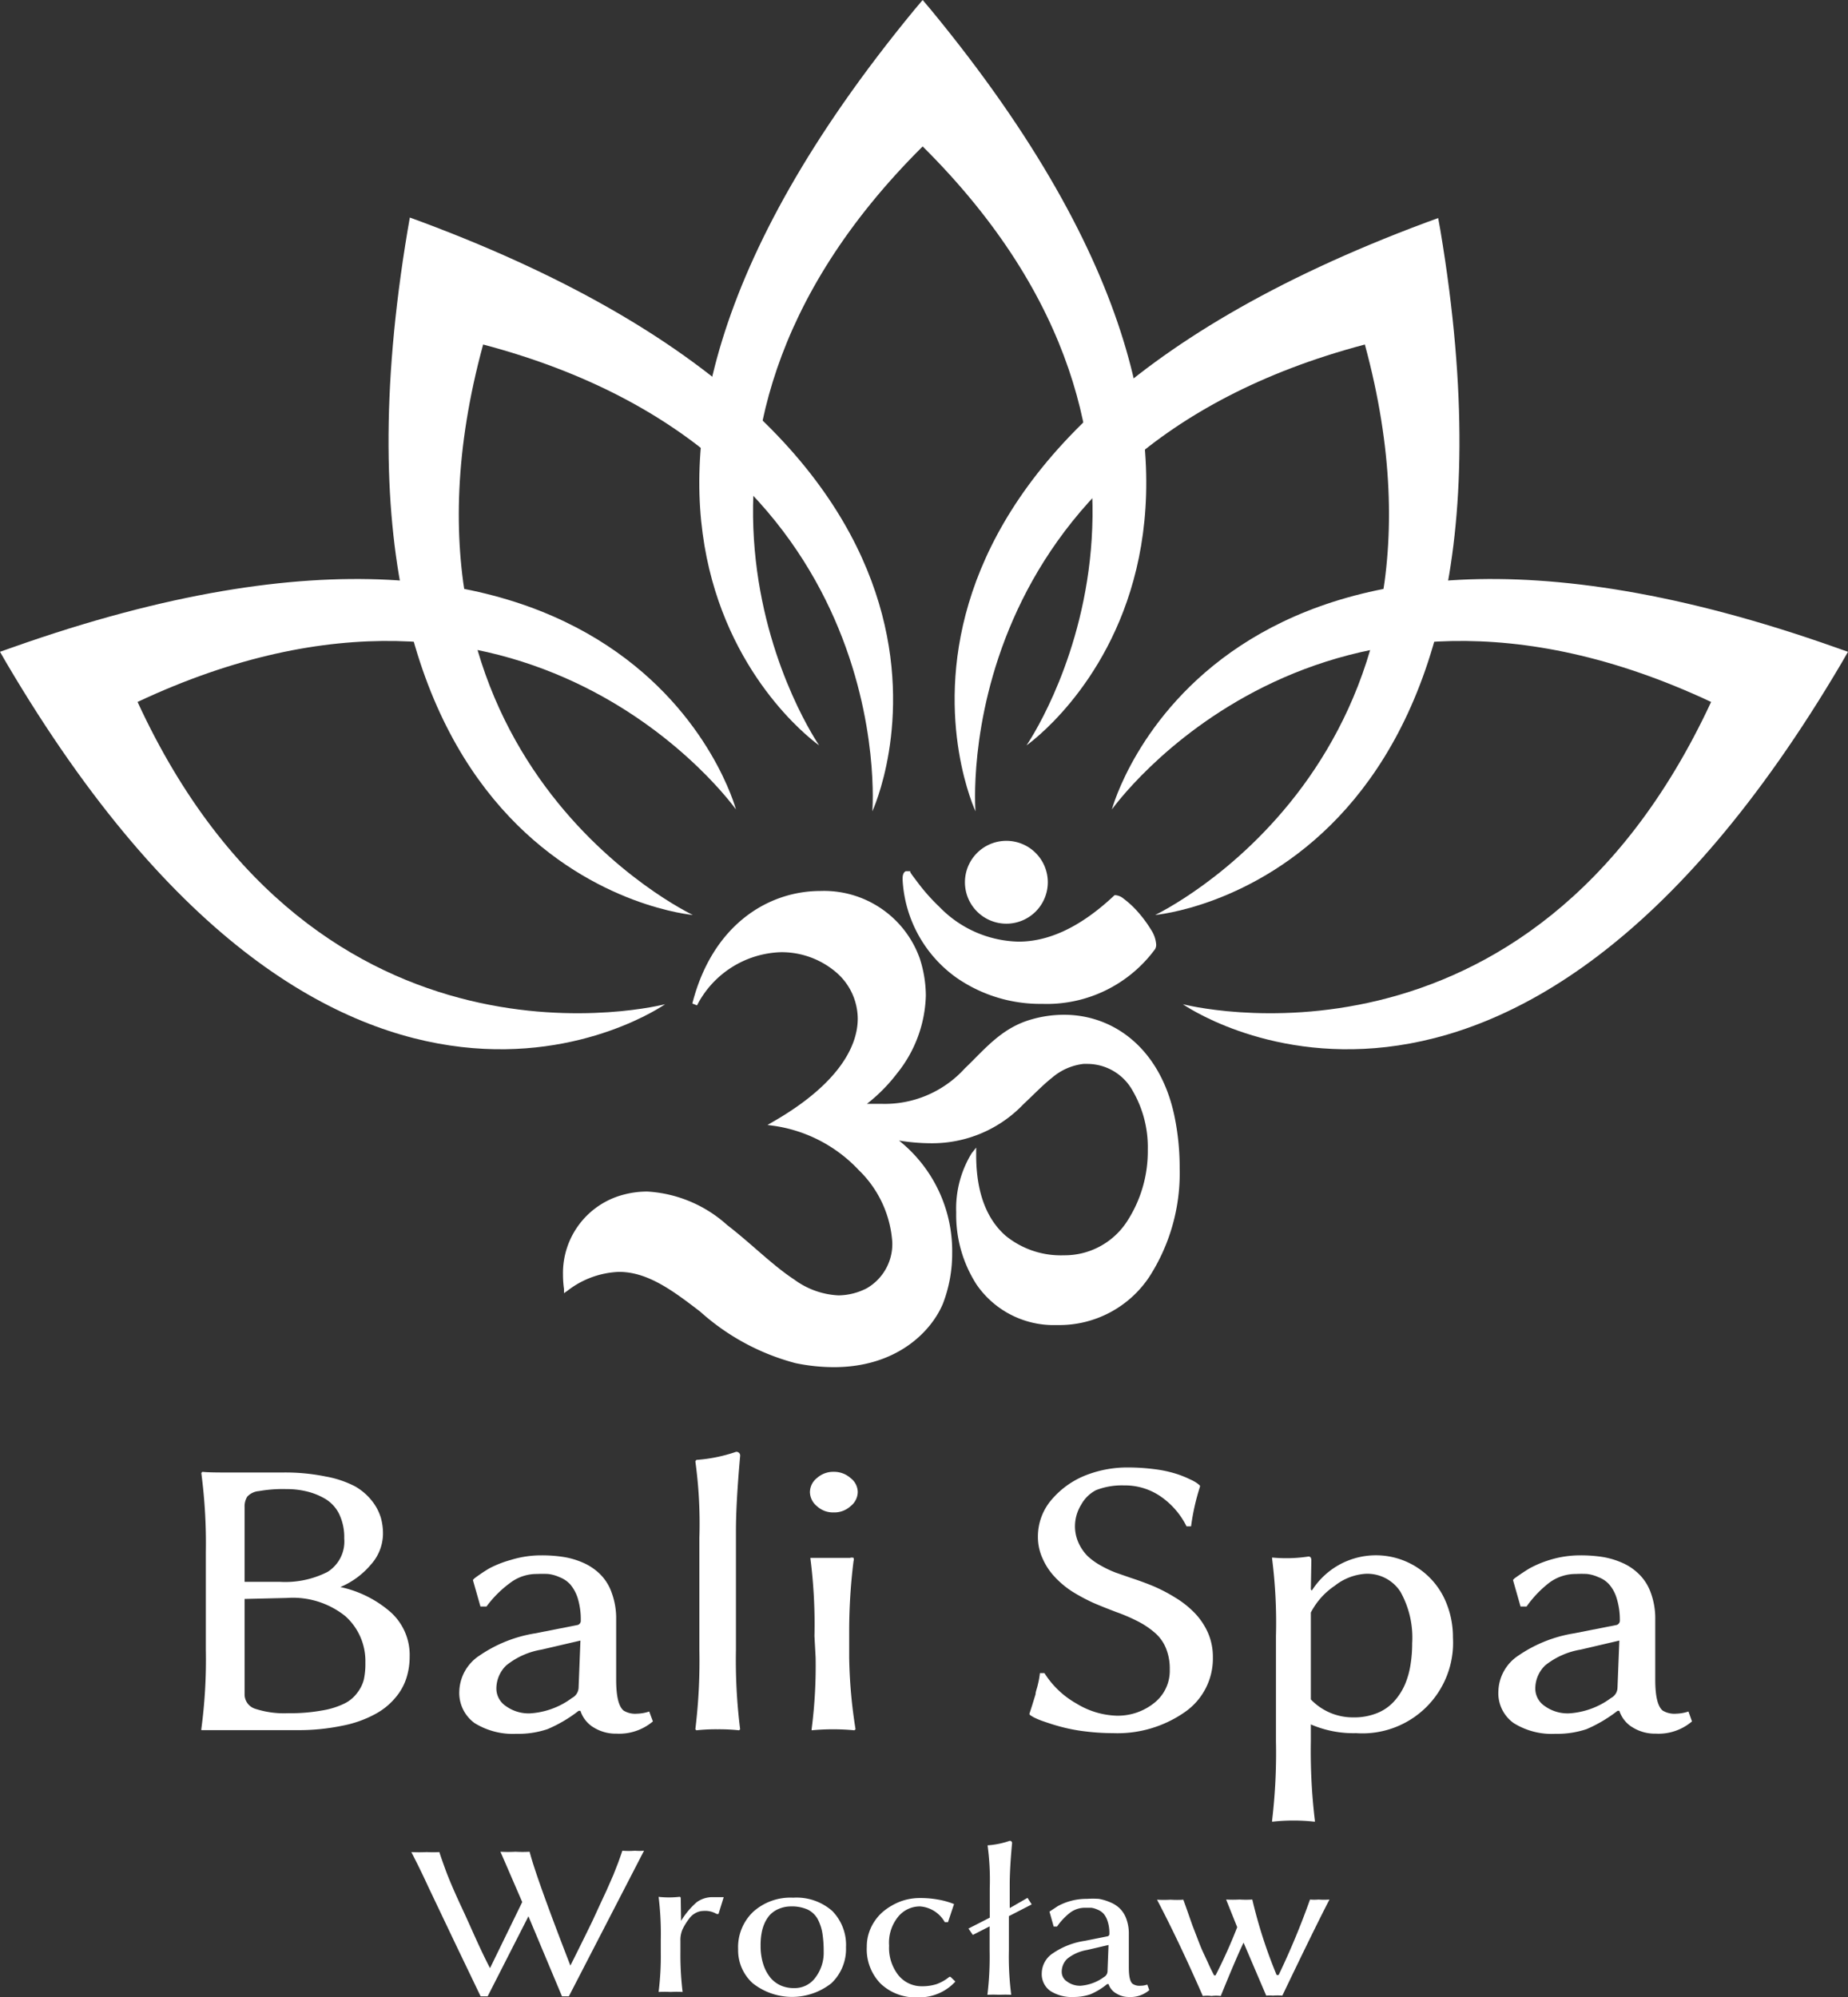
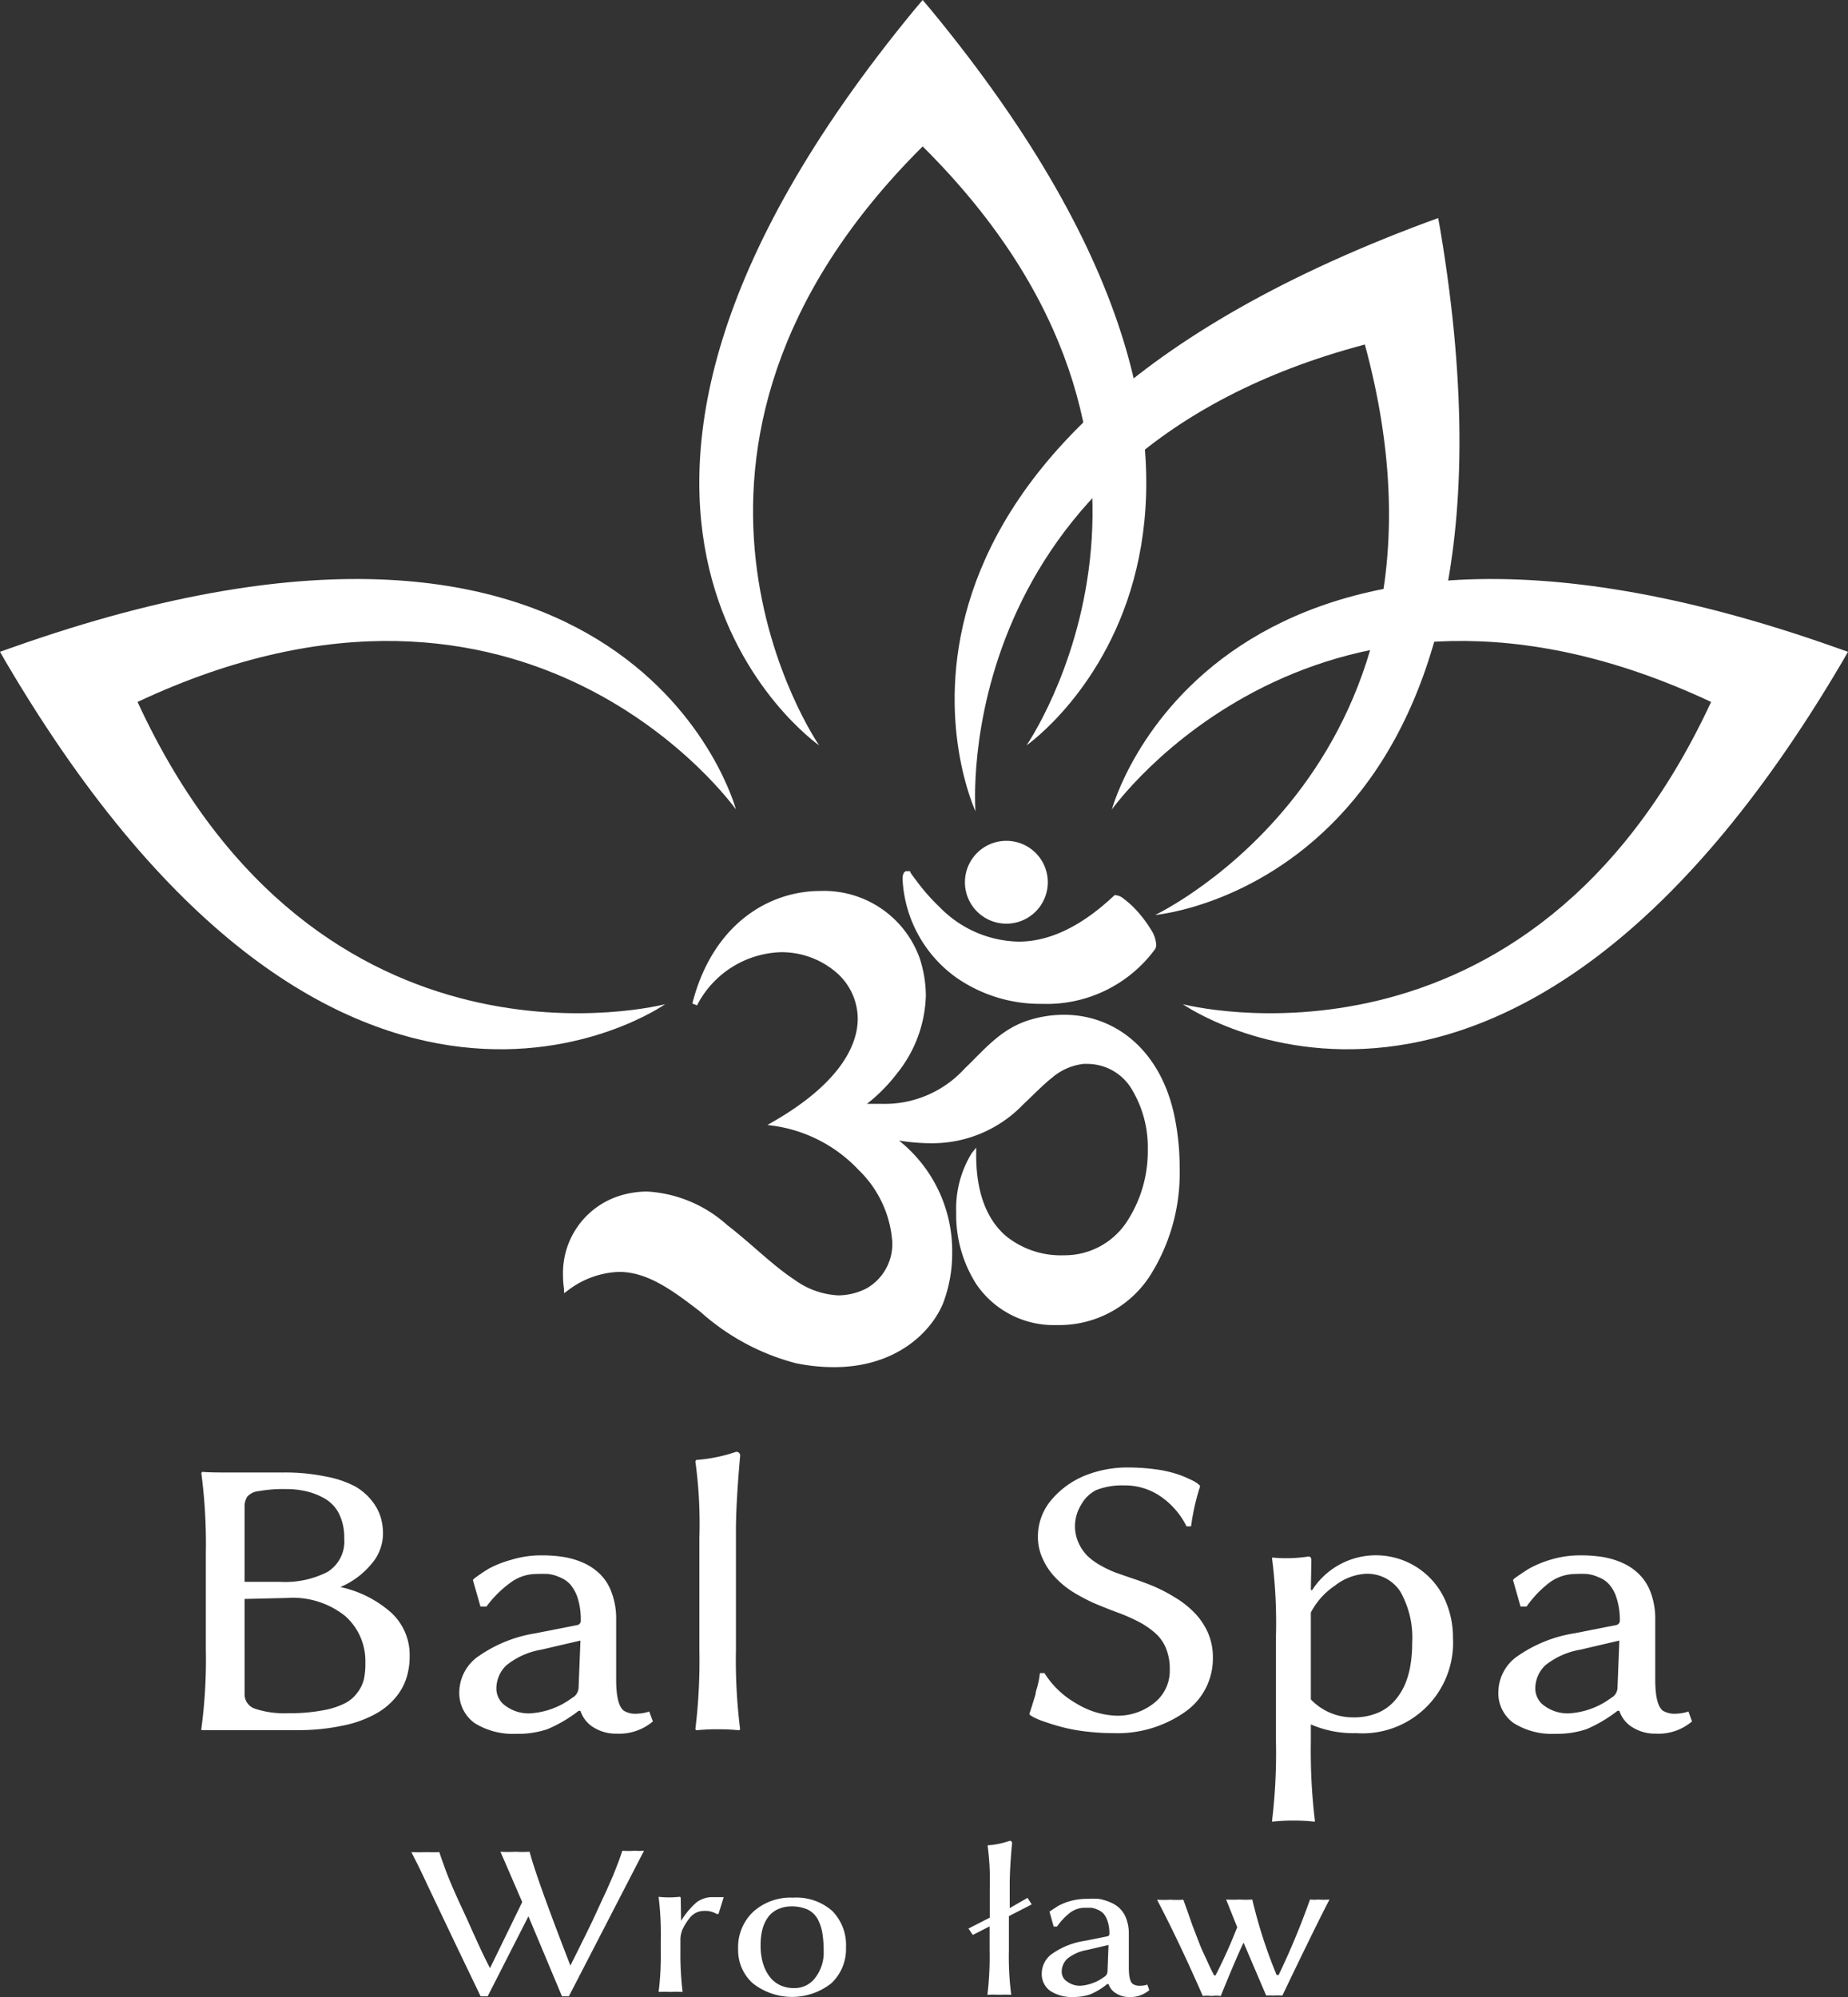
<svg xmlns="http://www.w3.org/2000/svg" viewBox="0 0 110.16 119.06">
  <rect x="0" y="0" width="110.16" height="119.06" fill="#333333" stroke="none" />
  <defs>
    <style>.cls-1{fill:#fff;}</style>
  </defs>
  <g id="Warstwa_2" data-name="Warstwa 2">
    <g id="Warstwa_1-2" data-name="Warstwa 1">
      <path class="cls-1" d="M61.19,44.44S80.56,31,55.49.58L55,0l-.49.58C29.46,31,48.83,44.44,48.83,44.44S36.7,26.93,55,8.73C73.32,26.93,61.19,44.44,61.19,44.44Z" />
      <path class="cls-1" d="M68.86,54.55s23.51-2,17-40.83L85.73,13l-.71.26C48.12,27,58.15,48.37,58.15,48.37S56.4,27.14,81.36,20.54C88.12,45.45,68.86,54.55,68.86,54.55Z" />
      <path class="cls-1" d="M70.51,59.87S89.8,73.46,109.78,39.52l.38-.66-.71-.25c-37.13-13.16-43.17,9.65-43.17,9.65S78.59,30.87,102,41.85C91.11,65.28,70.51,59.87,70.51,59.87Z" />
-       <path class="cls-1" d="M41.3,54.55s-23.51-2-17-40.83l.13-.75.71.26C62,27,52,48.37,52,48.37s1.75-21.23-23.2-27.83C22,45.45,41.3,54.55,41.3,54.55Z" />
      <path class="cls-1" d="M39.65,59.87S20.36,73.46.38,39.52L0,38.86l.71-.25c37.12-13.16,43.16,9.65,43.16,9.65S31.57,30.87,8.2,41.85C19,65.28,39.65,59.87,39.65,59.87Z" />
      <path class="cls-1" d="M13.41,87.79h3.45a12,12,0,0,1,2.56.24,6.13,6.13,0,0,1,1.75.59,3.47,3.47,0,0,1,1,.86,3,3,0,0,1,.53,1,3.44,3.44,0,0,1,.13,1,2.78,2.78,0,0,1-.73,1.81,4.82,4.82,0,0,1-1.81,1.33,6.66,6.66,0,0,1,3,1.5,3.43,3.43,0,0,1,1.13,2.64,4.18,4.18,0,0,1-.18,1.24,3.35,3.35,0,0,1-.64,1.18,4.05,4.05,0,0,1-1.21,1,6.74,6.74,0,0,1-1.95.7,12.75,12.75,0,0,1-2.77.27H12.15l-.15,0,0-.06a31,31,0,0,0,.27-4.74v-5.8A32,32,0,0,0,12,87.82l.06-.07C12.33,87.78,12.79,87.79,13.41,87.79Zm1.17,2.07v4.45H16.7a5.56,5.56,0,0,0,2.82-.59,2.14,2.14,0,0,0,1-2,3.19,3.19,0,0,0-.31-1.47,2.17,2.17,0,0,0-.86-.91,4,4,0,0,0-1.1-.43,5,5,0,0,0-1.19-.13,8.12,8.12,0,0,0-1.63.12,1.05,1.05,0,0,0-.69.33A1.1,1.1,0,0,0,14.58,89.86Zm0,5.47V101a.9.9,0,0,0,.61.87,5.53,5.53,0,0,0,2,.27,10.43,10.43,0,0,0,2-.16,4.77,4.77,0,0,0,1.33-.41,2.09,2.09,0,0,0,.78-.65,2.16,2.16,0,0,0,.39-.79,4.44,4.44,0,0,0,.09-1,3.59,3.59,0,0,0-1.2-2.78,5,5,0,0,0-3.48-1.08Z" />
      <path class="cls-1" d="M34.6,102h-.11a8.21,8.21,0,0,1-1.85,1.09,5.44,5.44,0,0,1-1.86.28,4.33,4.33,0,0,1-2.49-.64,2.22,2.22,0,0,1-.91-1.92,2.64,2.64,0,0,1,1.21-2.11,8.12,8.12,0,0,1,3.31-1.32l2.54-.5a.26.26,0,0,0,.18-.28,4.28,4.28,0,0,0-.18-1.31,2.39,2.39,0,0,0-.44-.82,1.67,1.67,0,0,0-.65-.44,2.21,2.21,0,0,0-.68-.19,6.38,6.38,0,0,0-.66,0,2.6,2.6,0,0,0-1.61.54A6.56,6.56,0,0,0,29,95.78l-.36,0-.45-1.58.08-.09a10,10,0,0,1,.89-.6A6.43,6.43,0,0,1,30.46,93a6.12,6.12,0,0,1,1.82-.27,8.34,8.34,0,0,1,1.27.09,4.72,4.72,0,0,1,1.21.35,3.38,3.38,0,0,1,1,.67,2.9,2.9,0,0,1,.7,1.11,4.43,4.43,0,0,1,.27,1.62s0,.6,0,1.63,0,1.68,0,1.94c0,1,.15,1.61.45,1.85a1.33,1.33,0,0,0,.79.18,2.5,2.5,0,0,0,.73-.13l.22.59a3.11,3.11,0,0,1-2.17.73,2.49,2.49,0,0,1-1.33-.35A1.81,1.81,0,0,1,34.6,102Zm0-4.19-2.32.54a4.53,4.53,0,0,0-2.1.94,1.92,1.92,0,0,0-.59,1.43,1.26,1.26,0,0,0,.57,1,2.31,2.31,0,0,0,1.45.43,4.65,4.65,0,0,0,2.49-.92.72.72,0,0,0,.39-.61Z" />
      <path class="cls-1" d="M41.69,98.36V91.69a27.25,27.25,0,0,0-.24-4.57l.06-.08a9.34,9.34,0,0,0,2.36-.48.22.22,0,0,1,.25.25c-.17,1.9-.25,3.38-.25,4.45v7.1a33,33,0,0,0,.25,4.74l-.06.06a11.32,11.32,0,0,0-1.28-.06,11,11,0,0,0-1.27.06l-.06-.06A33.67,33.67,0,0,0,41.69,98.36Z" />
-       <path class="cls-1" d="M48.7,89.8a1.11,1.11,0,0,1-.42-.84,1.08,1.08,0,0,1,.42-.84,1.44,1.44,0,0,1,1-.37,1.47,1.47,0,0,1,1,.37,1.06,1.06,0,0,1,.43.84,1.09,1.09,0,0,1-.43.84,1.42,1.42,0,0,1-1,.37A1.4,1.4,0,0,1,48.7,89.8Zm-.15,7.74a30.91,30.91,0,0,0-.24-4.61l0-.05h1.17c.5,0,.9,0,1.19,0a.32.32,0,0,1,.21,0,.27.27,0,0,1,0,.19,34.1,34.1,0,0,0-.26,4.07v1.68A29.61,29.61,0,0,0,51,103.1l-.07.06a13.58,13.58,0,0,0-2.55,0l0-.06a29.36,29.36,0,0,0,.24-4.27Z" />
      <path class="cls-1" d="M66.56,102.29a3.47,3.47,0,0,0,2.23-.75,2.44,2.44,0,0,0,.94-2,3.21,3.21,0,0,0-.23-1.28,2.43,2.43,0,0,0-.7-.95,5,5,0,0,0-1-.66,10.55,10.55,0,0,0-1.26-.54c-.55-.21-1-.39-1.37-.55a11.19,11.19,0,0,1-1.25-.67A5.49,5.49,0,0,1,62.86,94a3.83,3.83,0,0,1-.7-1.06,3.08,3.08,0,0,1-.29-1.34,3.37,3.37,0,0,1,.86-2.24,5.15,5.15,0,0,1,2.14-1.46,6.78,6.78,0,0,1,2.34-.41,12.54,12.54,0,0,1,1.67.11,7.17,7.17,0,0,1,1.24.27,5.77,5.77,0,0,1,.8.32,2.31,2.31,0,0,1,.48.27l.13.11,0,.07A13.5,13.5,0,0,0,71,91l-.27,0a4.71,4.71,0,0,0-1.57-1.8A3.75,3.75,0,0,0,67,88.56a4.24,4.24,0,0,0-1.66.28,2.12,2.12,0,0,0-.89.87A2.45,2.45,0,0,0,64.08,91a2.4,2.4,0,0,0,.22,1,2.68,2.68,0,0,0,.53.77,3.84,3.84,0,0,0,.81.58,6.39,6.39,0,0,0,.87.41l.89.31c.49.16.95.33,1.36.5a9.65,9.65,0,0,1,1.3.68,5.74,5.74,0,0,1,1.14.9A4.1,4.1,0,0,1,72,97.33a3.59,3.59,0,0,1,.3,1.48,3.88,3.88,0,0,1-1.68,3.27,7,7,0,0,1-4.26,1.25,13.81,13.81,0,0,1-1.72-.11,10.27,10.27,0,0,1-1.4-.27c-.38-.1-.71-.21-1-.31a4.51,4.51,0,0,1-.63-.26l-.2-.12-.05-.07.17-.53.2-.65c0-.15.09-.35.14-.59a4.77,4.77,0,0,0,.12-.67l.27,0a5.35,5.35,0,0,0,1.9,1.81A4.87,4.87,0,0,0,66.56,102.29Z" />
      <path class="cls-1" d="M78.14,94.76l.06.07a4.52,4.52,0,0,1,7.87.41,5.37,5.37,0,0,1,.54,2.39,5.4,5.4,0,0,1-5.77,5.7,6.37,6.37,0,0,1-2.7-.52v1a34.79,34.79,0,0,0,.24,4.73l0,.07a11.65,11.65,0,0,0-2.55,0l0-.07a34,34,0,0,0,.23-4.73V97.54a30.19,30.19,0,0,0-.23-4.61l0-.07A8.84,8.84,0,0,0,78,92.8c.12,0,.17.08.17.24Zm0,1.38v5.18a3.46,3.46,0,0,0,2.53,1.07,3.62,3.62,0,0,0,1.48-.28,2.73,2.73,0,0,0,1-.73,3.68,3.68,0,0,0,.62-1,5,5,0,0,0,.32-1.19,7.82,7.82,0,0,0,.09-1.21,5.6,5.6,0,0,0-.7-3.08,2.35,2.35,0,0,0-2.09-1.07,3.29,3.29,0,0,0-1.82.71A4.3,4.3,0,0,0,78.14,96.14Z" />
      <path class="cls-1" d="M96.53,102h-.11a8.41,8.41,0,0,1-1.84,1.09,5.52,5.52,0,0,1-1.86.28,4.28,4.28,0,0,1-2.49-.64,2.19,2.19,0,0,1-.91-1.92,2.63,2.63,0,0,1,1.2-2.11,8.12,8.12,0,0,1,3.31-1.32l2.54-.5a.27.27,0,0,0,.19-.28,4.26,4.26,0,0,0-.19-1.31,2.23,2.23,0,0,0-.44-.82,1.6,1.6,0,0,0-.65-.44,2.21,2.21,0,0,0-.68-.19,6.12,6.12,0,0,0-.66,0,2.62,2.62,0,0,0-1.61.54A6.56,6.56,0,0,0,91,95.78l-.36,0-.45-1.58.08-.09q.5-.36.9-.6A6.29,6.29,0,0,1,92.39,93a6.14,6.14,0,0,1,1.83-.27,8.53,8.53,0,0,1,1.27.09,4.77,4.77,0,0,1,1.2.35,3.27,3.27,0,0,1,1,.67,2.91,2.91,0,0,1,.71,1.11,4.43,4.43,0,0,1,.27,1.62s0,.6,0,1.63,0,1.68,0,1.94c0,1,.15,1.61.45,1.85a1.37,1.37,0,0,0,.8.18,2.62,2.62,0,0,0,.73-.13l.21.59a3.07,3.07,0,0,1-2.16.73,2.52,2.52,0,0,1-1.34-.35A1.81,1.81,0,0,1,96.53,102Zm0-4.19-2.31.54a4.57,4.57,0,0,0-2.11.94,1.92,1.92,0,0,0-.59,1.43,1.26,1.26,0,0,0,.57,1,2.33,2.33,0,0,0,1.45.43,4.68,4.68,0,0,0,2.5-.92.71.71,0,0,0,.38-.61Z" />
      <path class="cls-1" d="M34,117.19l.42-.84.46-.93.43-.88.46-1,.4-.86.39-.89.29-.74c.1-.27.18-.51.25-.71a5.2,5.2,0,0,0,.75,0,3.51,3.51,0,0,0,.54,0l-4.48,8.68H33.5l-2-4.77-2.43,4.77h-.42L27.2,116l-1.68-3.53c-.46-1-.8-1.66-1-2.05a8.64,8.64,0,0,0,.92,0,6.44,6.44,0,0,0,.75,0c.09.29.22.65.38,1.09s.48,1.21,1,2.32,1,2.28,1.64,3.51h0l1.92-3.94c-.74-1.71-1.17-2.71-1.3-3a8.34,8.34,0,0,0,.9,0,7.46,7.46,0,0,0,.84,0c.28,1.08,1.1,3.35,2.44,6.81Z" />
      <path class="cls-1" d="M40.6,114.52l0,0a4.76,4.76,0,0,1,.93-1.11,1.58,1.58,0,0,1,1-.3h.27l.13,0,.15,0,.06,0-.31,1-.11,0a1.35,1.35,0,0,0-.8-.18,1,1,0,0,0-.45.12,1.14,1.14,0,0,0-.39.34,3.59,3.59,0,0,0-.4.65,1.62,1.62,0,0,0-.12.66v.68a18.58,18.58,0,0,0,.13,2.38l0,0a7.1,7.1,0,0,0-.72,0,7,7,0,0,0-.71,0l0,0a17.16,17.16,0,0,0,.13-2.38v-.72a18.08,18.08,0,0,0-.13-2.57l0,0a5.55,5.55,0,0,0,1.23,0c.06,0,.09,0,.09.13Z" />
      <path class="cls-1" d="M44,116.22a2.91,2.91,0,0,1,.9-2.24,3.31,3.31,0,0,1,2.38-.84,3.22,3.22,0,0,1,2.33.79,2.89,2.89,0,0,1,.82,2.17,2.81,2.81,0,0,1-.87,2.14,3.78,3.78,0,0,1-4.69,0A2.65,2.65,0,0,1,44,116.22Zm3.17-2.56a1.86,1.86,0,0,0-.73.14,1.58,1.58,0,0,0-.53.35,1.93,1.93,0,0,0-.34.53,2.49,2.49,0,0,0-.18.63,3.8,3.8,0,0,0-.05.69,3.49,3.49,0,0,0,.05.65,3.18,3.18,0,0,0,.19.68,2.48,2.48,0,0,0,.37.61,1.76,1.76,0,0,0,.58.43,1.94,1.94,0,0,0,.82.16,1.52,1.52,0,0,0,1.25-.62,2.44,2.44,0,0,0,.5-1.57,6.8,6.8,0,0,0-.08-1.1,2.8,2.8,0,0,0-.28-.83,1.39,1.39,0,0,0-.59-.56A2.34,2.34,0,0,0,47.12,113.66Z" />
-       <path class="cls-1" d="M54.85,113.66a1.67,1.67,0,0,0-1.33.64A2.45,2.45,0,0,0,53,116a2.63,2.63,0,0,0,.56,1.77,1.78,1.78,0,0,0,1.41.65,2.8,2.8,0,0,0,.84-.12,2.59,2.59,0,0,0,.78-.44h.07l.29.28a2.9,2.9,0,0,1-2.24.94,3,3,0,0,1-2.22-.82,2.93,2.93,0,0,1-.82-2.19,2.66,2.66,0,0,1,.28-1.21,2.82,2.82,0,0,1,.74-.93,3.74,3.74,0,0,1,1-.57,3.35,3.35,0,0,1,1.17-.2,5.85,5.85,0,0,1,1.1.1,4.6,4.6,0,0,1,.91.26l0,0-.36,1.08-.19,0A1.85,1.85,0,0,0,54.85,113.66Z" />
      <path class="cls-1" d="M61.25,113.15l.25.39-1.36.7v2.05a17.57,17.57,0,0,0,.14,2.64l0,0a7,7,0,0,0-.71,0,6.88,6.88,0,0,0-.71,0l0,0a18.78,18.78,0,0,0,.13-2.64v-1.44l-1,.51-.26-.38,1.27-.65v-1.76a15.34,15.34,0,0,0-.13-2.55l0,0a5.17,5.17,0,0,0,1.32-.27.13.13,0,0,1,.14.14c-.1,1.06-.14,1.89-.14,2.48v1.39Z" />
      <path class="cls-1" d="M66.08,118.29H66a4.12,4.12,0,0,1-1,.61,3.05,3.05,0,0,1-1,.16,2.36,2.36,0,0,1-1.39-.36,1.23,1.23,0,0,1-.51-1.07,1.45,1.45,0,0,1,.67-1.18,4.53,4.53,0,0,1,1.85-.73l1.41-.28a.14.14,0,0,0,.1-.15,2.22,2.22,0,0,0-.1-.73,1.3,1.3,0,0,0-.24-.46,1,1,0,0,0-.37-.25,1.35,1.35,0,0,0-.37-.11h-.37a1.48,1.48,0,0,0-.9.3,3.83,3.83,0,0,0-.77.82h-.2l-.25-.89,0,0,.5-.33a3.58,3.58,0,0,1,1.73-.43,5.33,5.33,0,0,1,.71,0,3,3,0,0,1,.67.2,1.8,1.8,0,0,1,.58.37,1.65,1.65,0,0,1,.39.62,2.5,2.5,0,0,1,.15.9s0,.34,0,.91,0,.94,0,1.08c0,.56.08.9.25,1a.73.73,0,0,0,.44.1,1.26,1.26,0,0,0,.41-.07l.12.33a1.7,1.7,0,0,1-1.21.41,1.39,1.39,0,0,1-.74-.2A1,1,0,0,1,66.08,118.29Zm0-2.33-1.29.3a2.56,2.56,0,0,0-1.17.52,1.08,1.08,0,0,0-.33.8.68.68,0,0,0,.32.56,1.29,1.29,0,0,0,.8.25,2.7,2.7,0,0,0,1.4-.52.4.4,0,0,0,.21-.34Z" />
      <path class="cls-1" d="M71.7,119q-1.47-3.35-2.73-5.74a7.1,7.1,0,0,0,.81,0,5.72,5.72,0,0,0,.76,0l.26.73.28.8.27.7c.13.34.23.6.32.8L72,117c.12.28.25.53.37.77h.09a30.46,30.46,0,0,0,1.29-2.87l-.66-1.65a7.38,7.38,0,0,0,.8,0,6.19,6.19,0,0,0,.76,0,29.21,29.21,0,0,0,1.45,4.5h.12a45.83,45.83,0,0,0,1.87-4.5,2.81,2.81,0,0,0,.51,0,4,4,0,0,0,.65,0q-.9,1.74-2.81,5.73a3.26,3.26,0,0,0-.56,0,2.1,2.1,0,0,0-.4,0l-1.35-3.16c-.3.62-.75,1.68-1.36,3.18a2.18,2.18,0,0,0-.55,0A2,2,0,0,0,71.7,119Z" />
      <path class="cls-1" d="M60,55.07a2.47,2.47,0,1,0-2.48-2.47A2.47,2.47,0,0,0,60,55.07ZM57,58.28a8.75,8.75,0,0,0,5.13,1.57h0a8,8,0,0,0,6.73-3.27h0a.53.53,0,0,0,.06-.27,1.82,1.82,0,0,0-.3-.87,7.34,7.34,0,0,0-1.07-1.37,5.79,5.79,0,0,0-.57-.49.88.88,0,0,0-.48-.21h-.06l0,0c-2.18,2.06-4.09,2.77-5.72,2.77A6.75,6.75,0,0,1,56,54.07a11.64,11.64,0,0,1-1.29-1.45l-.36-.48L54.26,52l0-.06,0,0-.08,0H54a.25.25,0,0,0-.12.1.57.57,0,0,0-.07.22,2.33,2.33,0,0,0,0,.29A7.67,7.67,0,0,0,57,58.28ZM70,66.5h0c-.83-3.9-3.53-6-6.58-6a7,7,0,0,0-1.91.27c-1.83.51-2.82,1.81-4,2.93a6.44,6.44,0,0,1-5,2.11l-.83,0A10,10,0,0,0,53.47,64a7.71,7.71,0,0,0,1.72-4.65,7.28,7.28,0,0,0-.37-2.23,6.06,6.06,0,0,0-5.92-4c-3.09,0-6.43,2-7.63,6.71l.28.11a5.82,5.82,0,0,1,5-3.17,5,5,0,0,1,3.21,1.13,3.67,3.67,0,0,1,1.37,2.83c0,1.79-1.33,4-5,6.12l-.38.22.44.06a8.62,8.62,0,0,1,5,2.63,6.59,6.59,0,0,1,2,4.31,3.05,3.05,0,0,1-1.51,2.73,3.75,3.75,0,0,1-1.7.43,4.82,4.82,0,0,1-2.63-.94c-1.3-.85-2.58-2.16-4-3.25a7.78,7.78,0,0,0-4.76-2,5.45,5.45,0,0,0-1.36.17A4.83,4.83,0,0,0,33.56,76a6.18,6.18,0,0,0,.06.85l0,.25.2-.14a5.31,5.31,0,0,1,3.08-1.13c1.71,0,3.2,1.11,4.84,2.37a13.72,13.72,0,0,0,5.68,3.07,11.29,11.29,0,0,0,2.29.24h0c3.73,0,5.8-2.11,6.5-3.79a8.32,8.32,0,0,0,.55-3A8.43,8.43,0,0,0,53.59,68a12.07,12.07,0,0,0,1.9.16A7.51,7.51,0,0,0,61,65.84c.62-.58,1.17-1.16,1.73-1.6a3.47,3.47,0,0,1,1.86-.81h.24A3.09,3.09,0,0,1,67.5,65a6.68,6.68,0,0,1,.92,3.54,7.66,7.66,0,0,1-1.25,4.3,4.43,4.43,0,0,1-3.75,2,5.2,5.2,0,0,1-3.48-1.17c-1-.88-1.75-2.36-1.75-4.81v-.44l-.27.34A6.31,6.31,0,0,0,57,72.29a7.66,7.66,0,0,0,1.21,4.29A5.58,5.58,0,0,0,62.64,79h.41a6.44,6.44,0,0,0,5.45-2.86,11.41,11.41,0,0,0,1.82-6.48A15.07,15.07,0,0,0,70,66.5Z" />
    </g>
  </g>
</svg>